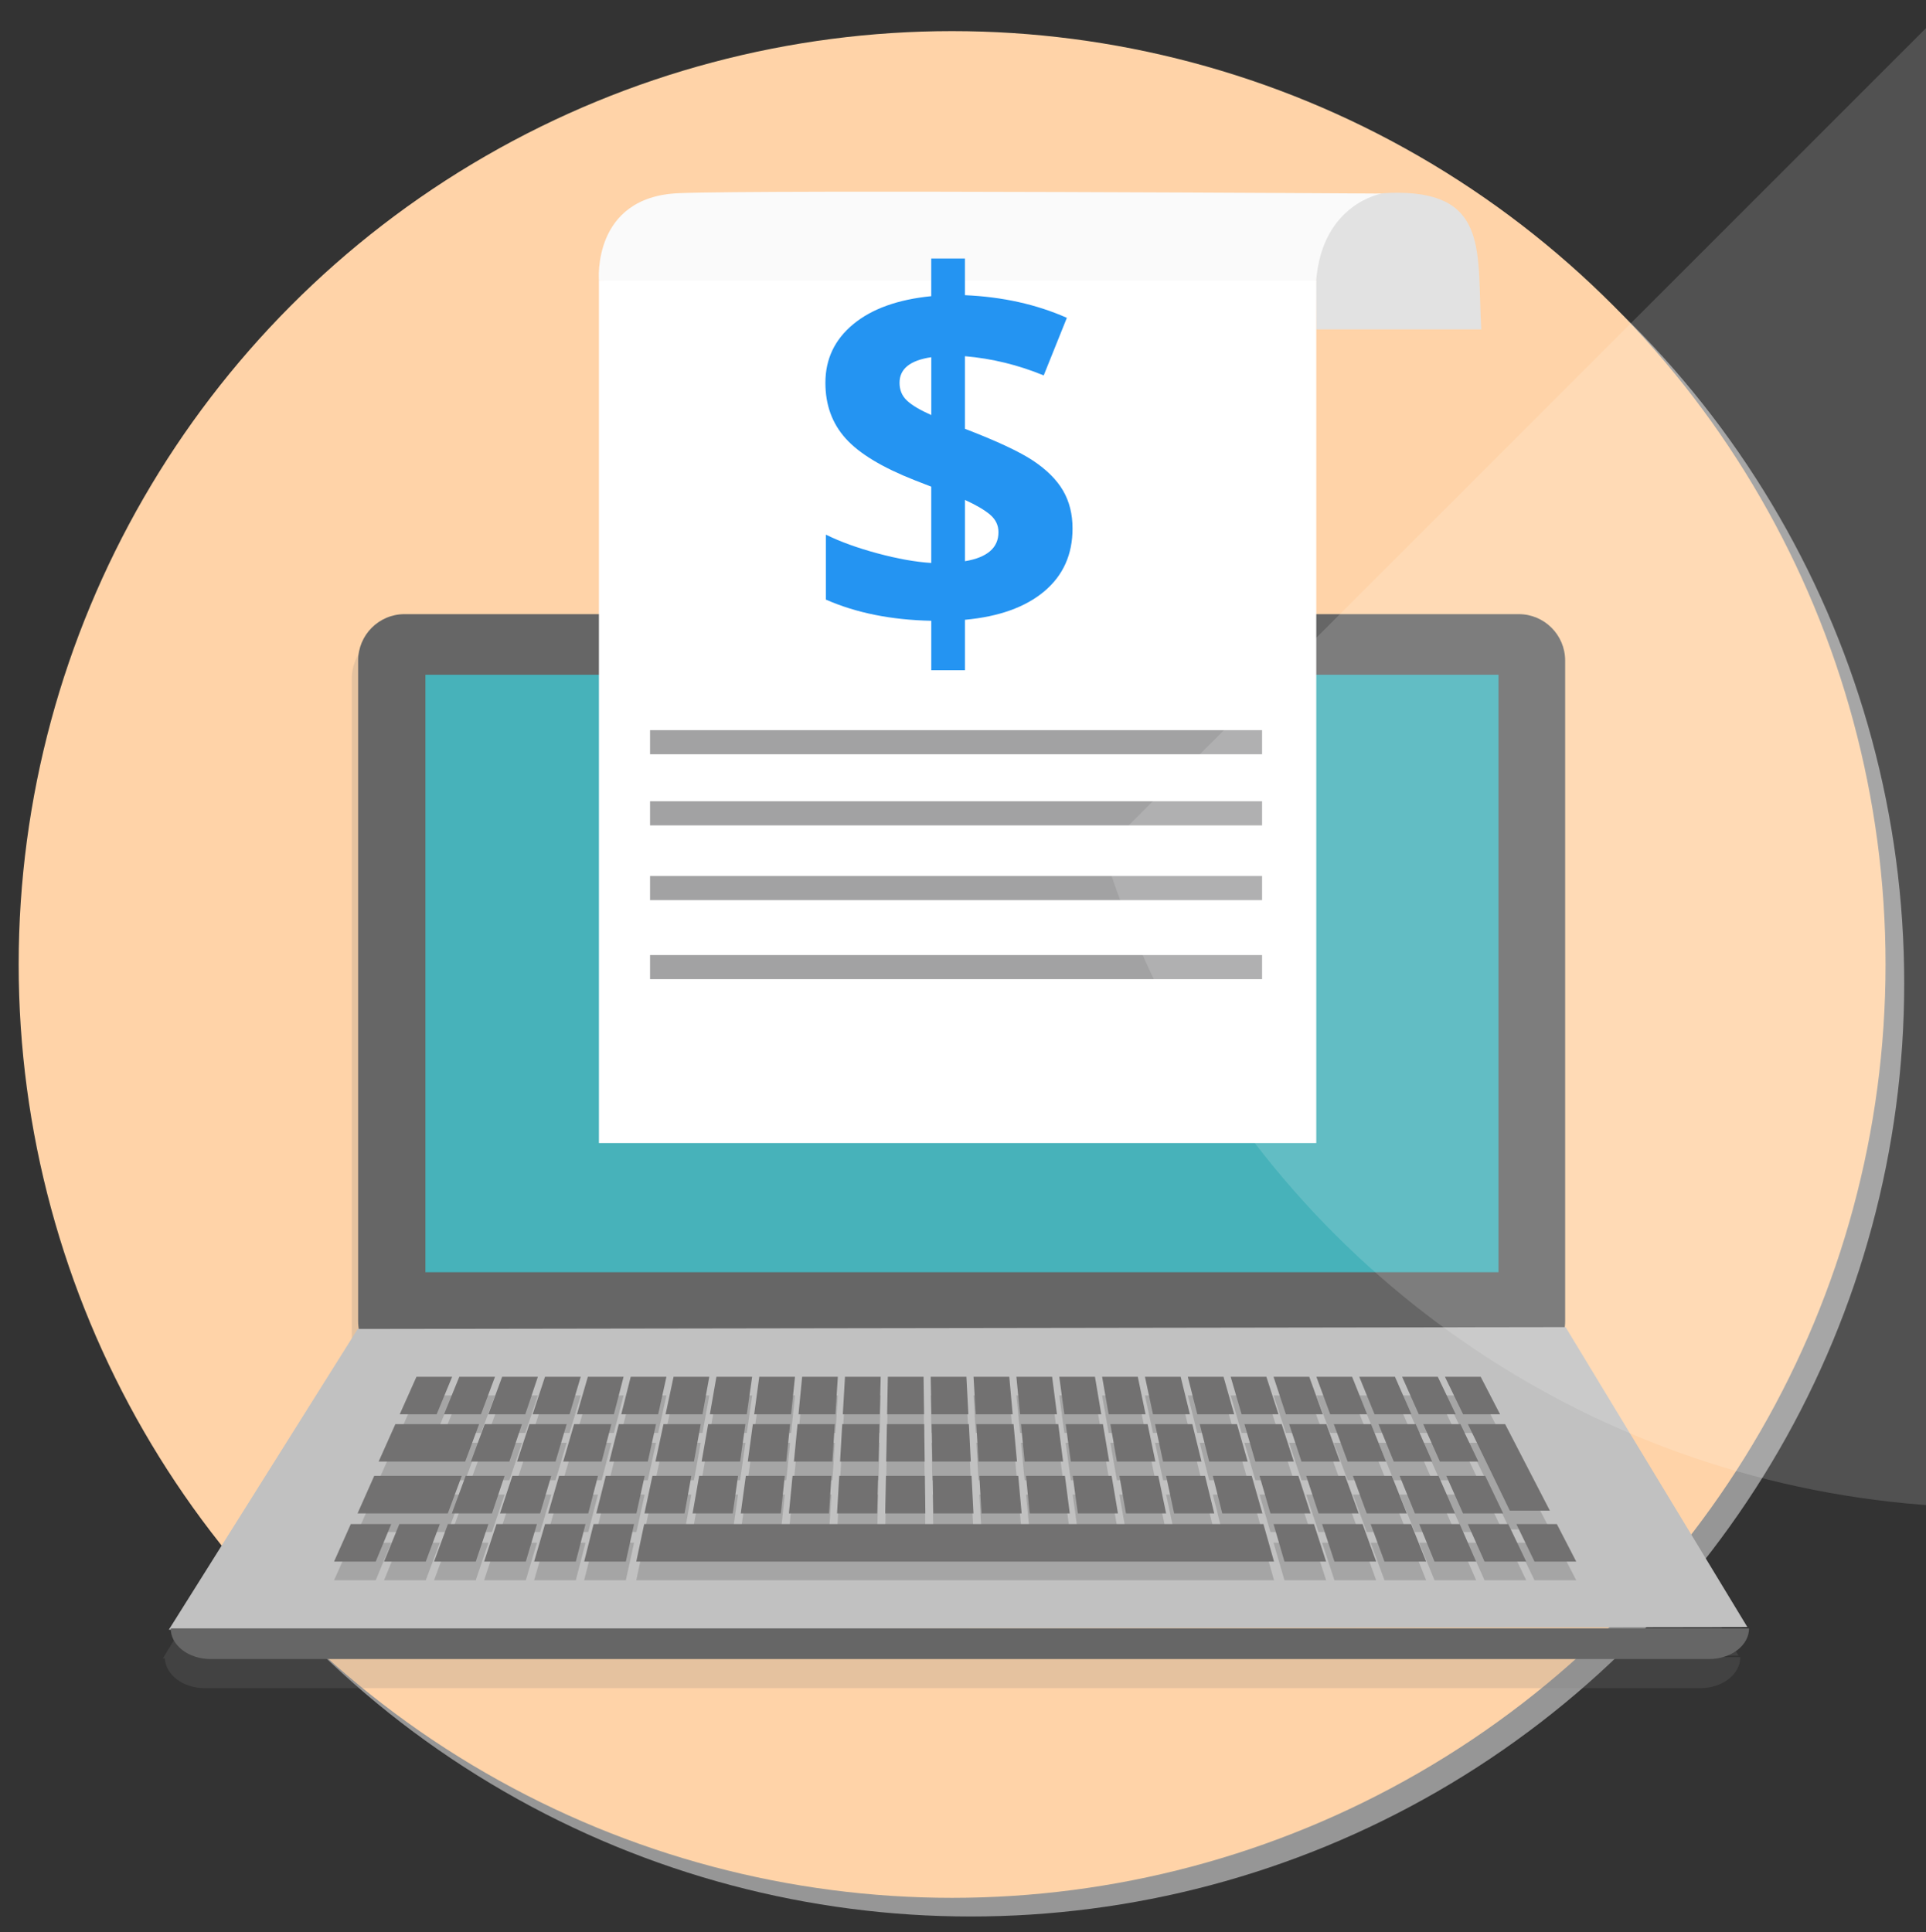
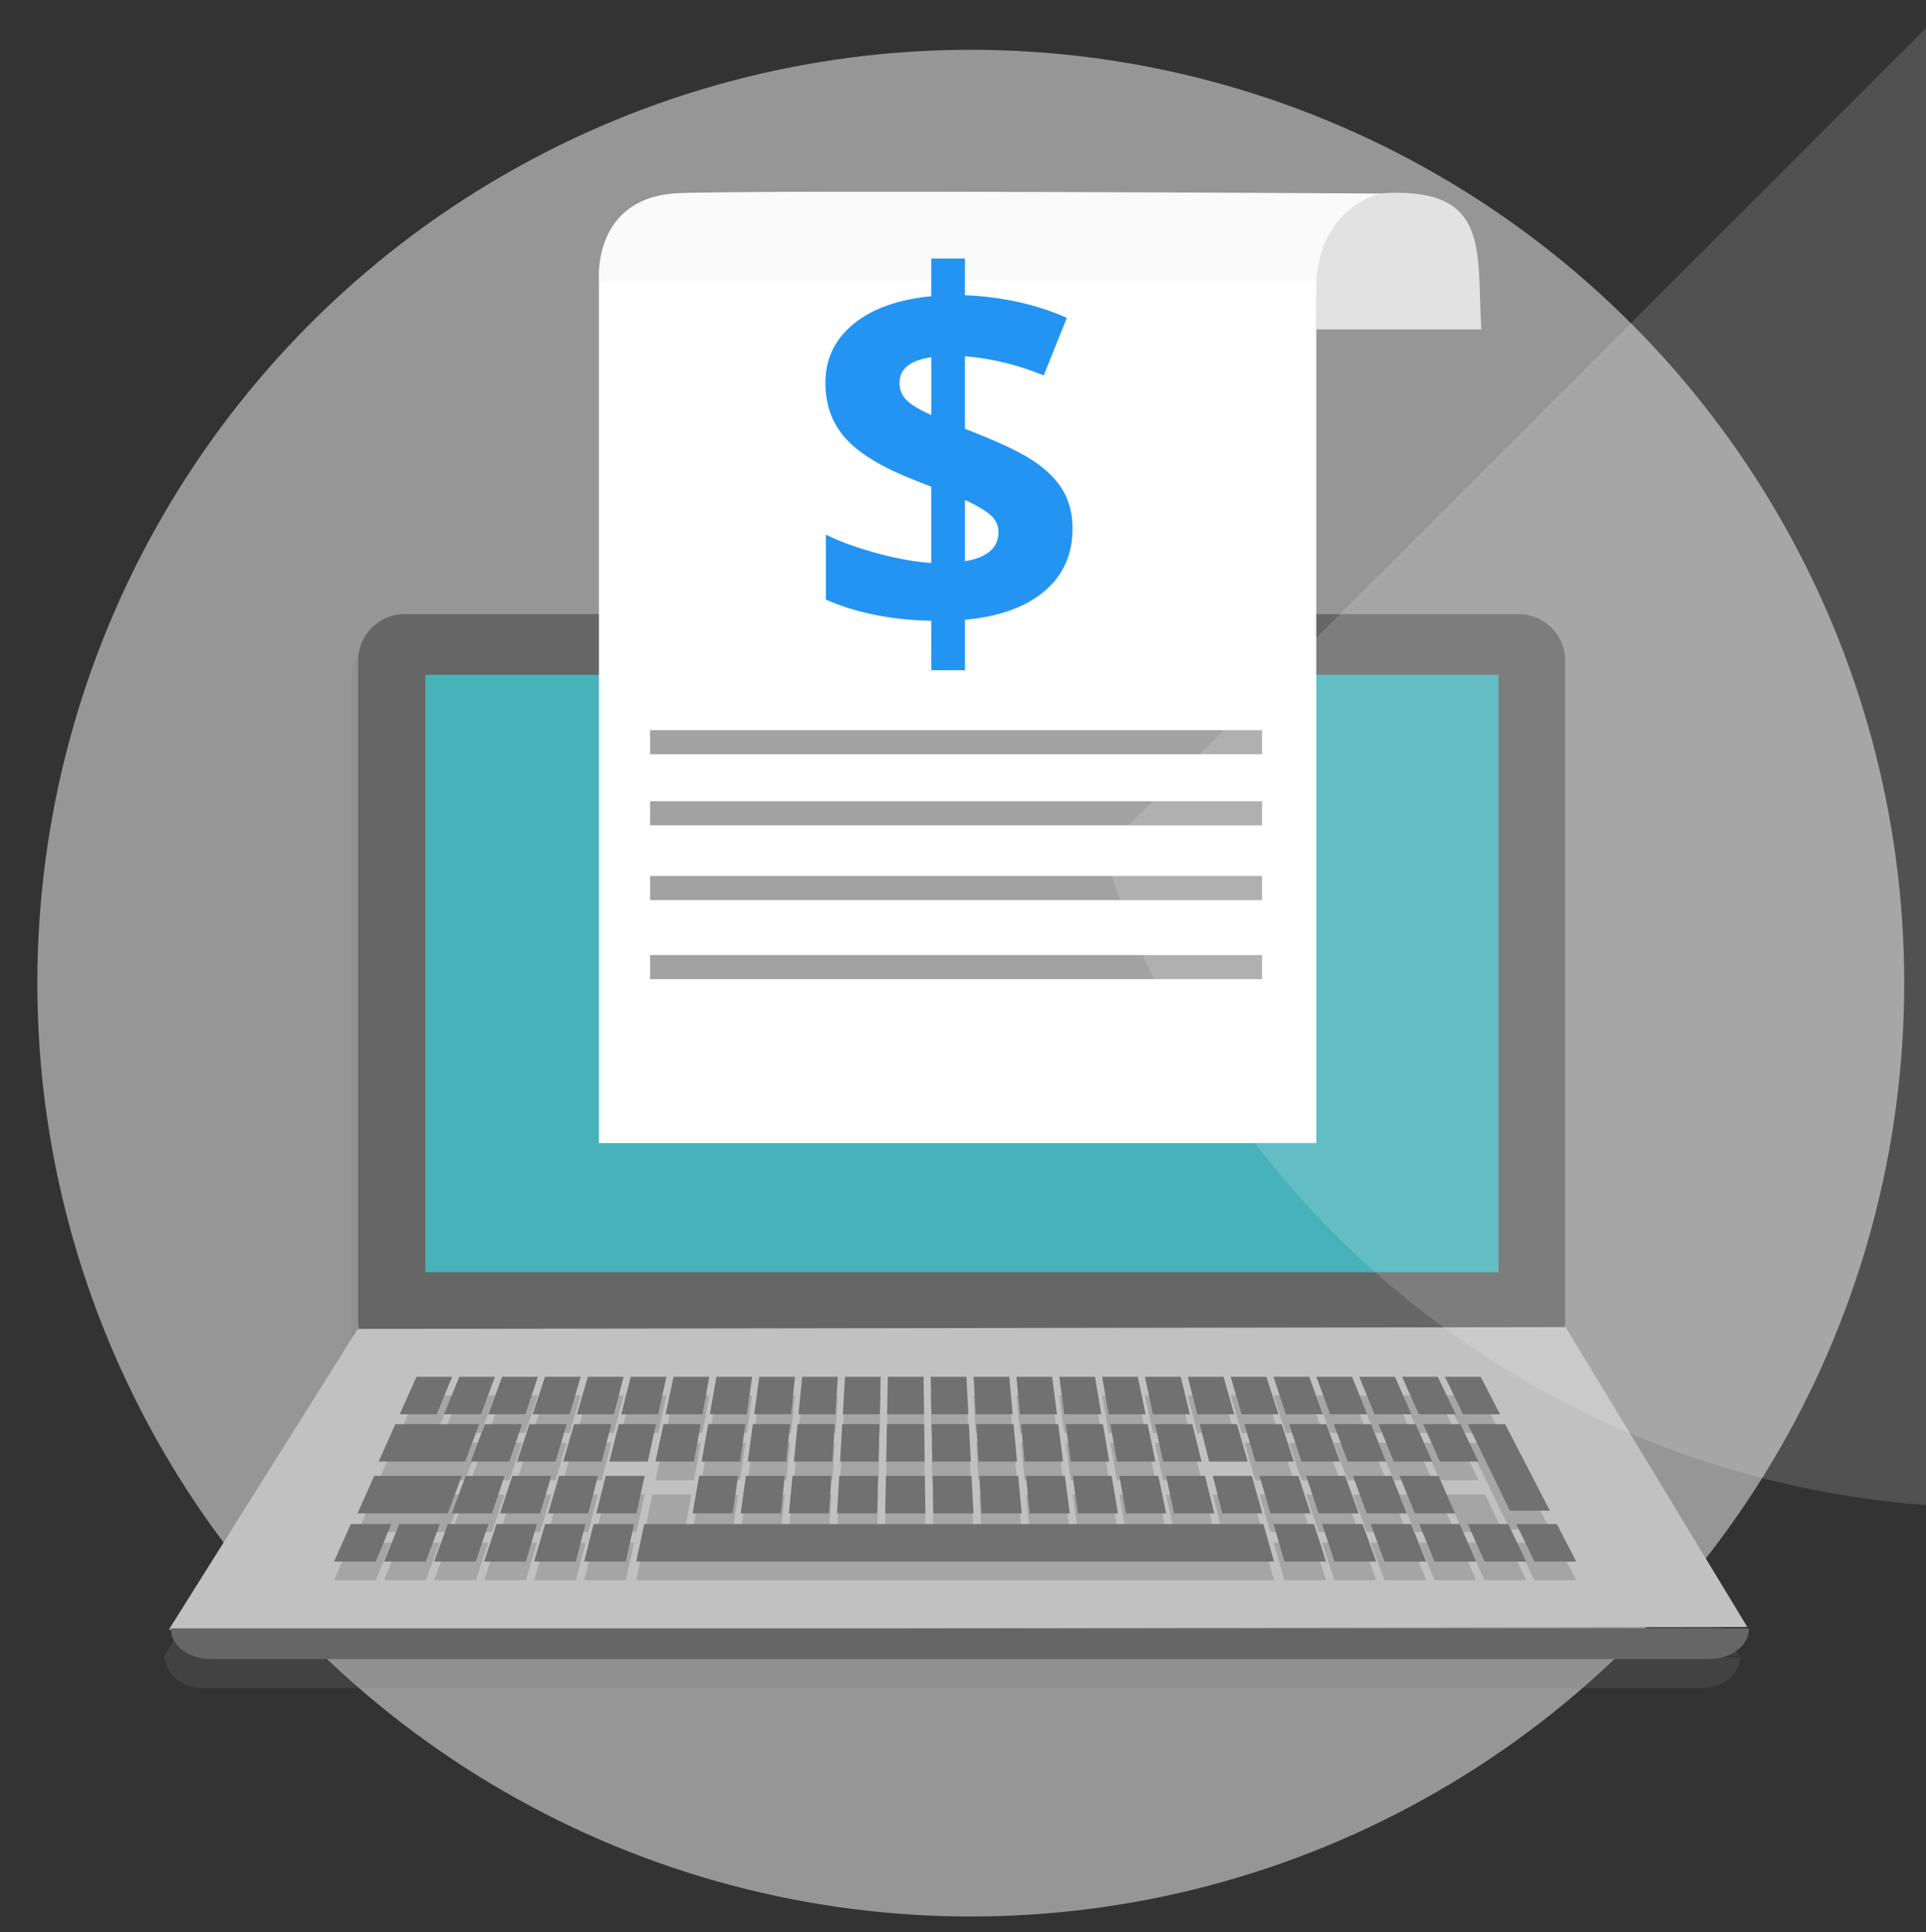
<svg xmlns="http://www.w3.org/2000/svg" xmlns:xlink="http://www.w3.org/1999/xlink" version="1.1" id="Layer_1" x="0px" y="0px" width="103.167px" height="103.496px" viewBox="0 0 103.167 103.496" enable-background="new 0 0 103.167 103.496" xml:space="preserve">
  <rect x="0" y="0" width="103.167" height="103.496" fill="#333333" stroke="none" />
  <g id="factura_1_">
    <g id="bg">
      <g opacity="0.6">
        <circle fill="#D8D8D8" cx="52" cy="52.667" r="50" />
      </g>
      <g>
-         <circle fill="#FFD3A8" cx="51" cy="51.667" r="50" />
-       </g>
+         </g>
    </g>
    <g id="laptop">
-       <path opacity="0.2" fill-rule="evenodd" clip-rule="evenodd" fill="#808080" d="M48.033,88.773l45.092-0.079l-9.717-16.238h-0.045    c0.014-0.106,0.023-0.213,0.023-0.322V36.354c0-1.389-1.113-2.514-2.482-2.514H21.326c-1.371,0-2.482,1.125-2.482,2.514v35.779    c0,0.143,0.014,0.283,0.037,0.42l-0.02-0.428L8.724,88.841h0.103c0.046,0.886,0.983,1.593,2.134,1.593h80.12    c1.182,0,2.139-0.744,2.139-1.661H48.033z" />
+       <path opacity="0.2" fill-rule="evenodd" clip-rule="evenodd" fill="#808080" d="M48.033,88.773l45.092-0.079l-9.717-16.238h-0.045    c0.014-0.106,0.023-0.213,0.023-0.322V36.354c0-1.389-1.113-2.514-2.482-2.514H21.326c-1.371,0-2.482,1.125-2.482,2.514v35.779    c0,0.143,0.014,0.283,0.037,0.42l-0.02-0.428L8.724,88.841h0.103c0.046,0.886,0.983,1.593,2.134,1.593h80.12    c1.182,0,2.139-0.744,2.139-1.661H48.033" />
      <g>
        <g>
          <g>
            <path fill-rule="evenodd" clip-rule="evenodd" fill="#666666" d="M83.838,70.775c0,1.374-1.113,2.487-2.486,2.487H21.67       c-1.373,0-2.486-1.113-2.486-2.487V35.387c0-1.373,1.113-2.487,2.486-2.487h59.682c1.373,0,2.486,1.114,2.486,2.487V70.775z" />
            <polygon fill-rule="evenodd" clip-rule="evenodd" fill="#C1C1C1" points="19.161,71.192 9.045,87.301 93.594,87.155        83.861,71.094      " />
            <path fill-rule="evenodd" clip-rule="evenodd" fill="#666666" d="M93.689,87.233L93.689,87.233       c0,0.907-0.959,1.643-2.143,1.643H11.286c-1.183,0-2.143-0.735-2.143-1.643l0,0" />
            <rect x="22.788" y="36.146" fill-rule="evenodd" clip-rule="evenodd" fill="#47B2BA" width="57.48" height="32.007" />
          </g>
          <g>
            <g opacity="0.15">
              <polygon fill="#070707" points="23.39,76.763 21.412,76.763 22.308,74.754 24.22,74.754       " />
              <polygon fill="#070707" points="24.917,79.297 20.282,79.297 21.178,77.29 25.666,77.29       " />
              <polygon fill="#070707" points="23.988,82.072 19.153,82.072 20.045,80.063 24.735,80.063       " />
              <polygon fill="#070707" points="25.763,76.763 23.786,76.763 24.603,74.754 26.516,74.754       " />
              <polygon fill="#070707" points="28.137,76.763 26.159,76.763 26.898,74.754 28.812,74.754       " />
              <polygon fill="#070707" points="30.51,76.763 28.532,76.763 29.194,74.754 31.107,74.754       " />
              <polygon fill="#070707" points="32.883,76.763 30.905,76.763 31.489,74.754 33.402,74.754       " />
              <polygon fill="#070707" points="35.256,76.763 33.279,76.763 33.785,74.754 35.698,74.754       " />
              <polygon fill="#070707" points="37.63,76.763 35.652,76.763 36.08,74.754 37.993,74.754       " />
              <polygon fill="#070707" points="40.003,76.763 38.025,76.763 38.375,74.754 40.289,74.754       " />
              <polygon fill="#070707" points="42.376,76.763 40.398,76.763 40.671,74.754 42.584,74.754       " />
              <polygon fill="#070707" points="44.75,76.763 42.772,76.763 42.967,74.754 44.879,74.754       " />
              <polygon fill="#070707" points="47.124,76.763 45.146,76.763 45.262,74.754 47.175,74.754       " />
              <polygon fill="#070707" points="49.498,76.763 47.519,76.763 47.558,74.754 49.471,74.754       " />
              <polygon fill="#070707" points="51.871,76.763 49.892,76.763 49.853,74.754 51.766,74.754       " />
              <polygon fill="#070707" points="54.244,76.763 52.266,76.763 52.148,74.754 54.063,74.754       " />
              <polygon fill="#070707" points="56.617,76.763 54.639,76.763 54.443,74.754 56.357,74.754       " />
              <polygon fill="#070707" points="58.99,76.763 57.012,76.763 56.74,74.754 58.652,74.754       " />
              <polygon fill="#070707" points="61.363,76.763 59.385,76.763 59.035,74.754 60.947,74.754       " />
              <polygon fill="#070707" points="63.736,76.763 61.76,76.763 61.33,74.754 63.244,74.754       " />
              <polygon fill="#070707" points="66.109,76.763 64.133,76.763 63.625,74.754 65.539,74.754       " />
              <polygon fill="#070707" points="68.482,76.763 66.506,76.763 65.922,74.754 67.834,74.754       " />
              <polygon fill="#070707" points="70.857,76.763 68.879,76.763 68.217,74.754 70.131,74.754       " />
              <polygon fill="#070707" points="73.23,76.763 71.252,76.763 70.512,74.754 72.426,74.754       " />
              <polygon fill="#070707" points="75.604,76.763 73.627,76.763 72.809,74.754 74.721,74.754       " />
              <polygon fill="#070707" points="77.977,76.763 75.998,76.763 75.104,74.754 77.016,74.754       " />
              <polygon fill="#070707" points="80.352,76.763 78.371,76.763 77.398,74.754 79.313,74.754       " />
              <polygon fill="#070707" points="20.126,84.654 17.894,84.654 18.79,82.645 20.957,82.645       " />
              <polygon fill="#070707" points="22.806,84.654 20.573,84.654 21.391,82.645 23.559,82.645       " />
              <polygon fill="#070707" points="25.485,84.654 23.252,84.654 23.992,82.645 26.161,82.645       " />
              <polygon fill="#070707" points="28.165,84.654 25.932,84.654 26.594,82.645 28.762,82.645       " />
              <polygon fill="#070707" points="30.844,84.654 28.611,84.654 29.195,82.645 31.363,82.645       " />
              <polygon fill="#070707" points="33.523,84.654 31.291,84.654 31.796,82.645 33.964,82.645       " />
              <polygon fill="#070707" points="68.244,84.654 34.082,84.654 34.506,82.645 67.676,82.645       " />
              <polygon fill="#070707" points="71.033,84.654 68.803,84.654 68.217,82.645 70.385,82.645       " />
              <polygon fill="#070707" points="73.715,84.654 71.48,84.654 70.818,82.645 72.988,82.645       " />
              <polygon fill="#070707" points="76.393,84.654 74.16,84.654 73.42,82.645 75.588,82.645       " />
              <polygon fill="#070707" points="79.072,84.654 76.84,84.654 76.021,82.645 78.189,82.645       " />
              <polygon fill="#070707" points="81.752,84.654 79.52,84.654 78.623,82.645 80.791,82.645       " />
              <polygon fill="#070707" points="84.432,84.654 82.197,84.654 81.225,82.645 83.393,82.645       " />
              <polygon fill="#070707" points="27.285,79.297 25.225,79.297 25.965,77.29 27.96,77.29       " />
              <polygon fill="#070707" points="29.757,79.297 27.697,79.297 28.359,77.29 30.354,77.29       " />
              <polygon fill="#070707" points="32.228,79.297 30.168,79.297 30.752,77.29 32.748,77.29       " />
-               <polygon fill="#070707" points="34.7,79.297 32.64,79.297 33.146,77.29 35.141,77.29       " />
              <polygon fill="#070707" points="37.171,79.297 35.111,79.297 35.54,77.29 37.535,77.29       " />
              <polygon fill="#070707" points="39.643,79.297 37.583,79.297 37.934,77.29 39.928,77.29       " />
              <polygon fill="#070707" points="42.115,79.297 40.055,79.297 40.327,77.29 42.322,77.29       " />
              <polygon fill="#070707" points="44.586,79.297 42.527,79.297 42.721,77.29 44.716,77.29       " />
              <polygon fill="#070707" points="47.058,79.297 44.999,79.297 45.115,77.29 47.11,77.29       " />
              <polygon fill="#070707" points="49.531,79.297 47.47,79.297 47.509,77.29 49.504,77.29       " />
              <polygon fill="#070707" points="52.002,79.297 49.942,79.297 49.903,77.29 51.898,77.29       " />
              <polygon fill="#070707" points="54.475,79.297 52.414,79.297 52.297,77.29 54.291,77.29       " />
              <polygon fill="#070707" points="56.945,79.297 54.885,79.297 54.689,77.29 56.686,77.29       " />
              <polygon fill="#070707" points="59.416,79.297 57.357,79.297 57.084,77.29 59.078,77.29       " />
              <polygon fill="#070707" points="61.889,79.297 59.828,79.297 59.477,77.29 61.473,77.29       " />
              <polygon fill="#070707" points="64.359,79.297 62.301,79.297 61.871,77.29 63.867,77.29       " />
-               <polygon fill="#070707" points="66.832,79.297 64.771,79.297 64.264,77.29 66.26,77.29       " />
              <polygon fill="#070707" points="69.303,79.297 67.244,79.297 66.658,77.29 68.652,77.29       " />
              <polygon fill="#070707" points="71.775,79.297 69.715,79.297 69.053,77.29 71.049,77.29       " />
              <polygon fill="#070707" points="74.246,79.297 72.186,79.297 71.445,77.29 73.441,77.29       " />
              <polygon fill="#070707" points="76.717,79.297 74.658,79.297 73.84,77.29 75.834,77.29       " />
              <polygon fill="#070707" points="79.189,79.297 77.129,79.297 76.234,77.29 78.229,77.29       " />
              <polygon fill="#070707" points="83.021,81.928 80.875,81.928 78.627,77.29 80.623,77.29       " />
              <polygon fill="#070707" points="26.353,82.072 24.204,82.072 24.943,80.063 27.028,80.063       " />
              <polygon fill="#070707" points="28.932,82.072 26.783,82.072 27.445,80.063 29.529,80.063       " />
              <polygon fill="#070707" points="31.511,82.072 29.362,82.072 29.946,80.063 32.031,80.063       " />
              <polygon fill="#070707" points="34.09,82.072 31.941,82.072 32.447,80.063 34.532,80.063       " />
              <polygon fill="#070707" points="36.669,82.072 34.52,82.072 34.948,80.063 37.033,80.063       " />
              <polygon fill="#070707" points="39.249,82.072 37.099,82.072 37.45,80.063 39.534,80.063       " />
              <polygon fill="#070707" points="41.828,82.072 39.678,82.072 39.951,80.063 42.036,80.063       " />
              <polygon fill="#070707" points="44.407,82.072 42.258,82.072 42.453,80.063 44.537,80.063       " />
              <polygon fill="#070707" points="46.987,82.072 44.837,82.072 44.954,80.063 47.039,80.063       " />
              <polygon fill="#070707" points="49.567,82.072 47.417,82.072 47.456,80.063 49.541,80.063       " />
              <polygon fill="#070707" points="52.145,82.072 49.996,82.072 49.957,80.063 52.041,80.063       " />
              <polygon fill="#070707" points="54.725,82.072 52.576,82.072 52.459,80.063 54.543,80.063       " />
              <polygon fill="#070707" points="57.303,82.072 55.154,82.072 54.959,80.063 57.043,80.063       " />
              <polygon fill="#070707" points="59.883,82.072 57.734,82.072 57.461,80.063 59.545,80.063       " />
              <polygon fill="#070707" points="62.463,82.072 60.313,82.072 59.961,80.063 62.047,80.063       " />
              <polygon fill="#070707" points="65.041,82.072 62.893,82.072 62.463,80.063 64.549,80.063       " />
              <polygon fill="#070707" points="67.621,82.072 65.471,82.072 64.965,80.063 67.049,80.063       " />
              <polygon fill="#070707" points="70.199,82.072 68.051,82.072 67.467,80.063 69.549,80.063       " />
              <polygon fill="#070707" points="72.779,82.072 70.629,82.072 69.967,80.063 72.053,80.063       " />
              <polygon fill="#070707" points="75.357,82.072 73.209,82.072 72.469,80.063 74.553,80.063       " />
              <polygon fill="#070707" points="77.938,82.072 75.789,82.072 74.971,80.063 77.055,80.063       " />
              <polygon fill="#070707" points="80.518,82.072 78.367,82.072 77.471,80.063 79.557,80.063       " />
            </g>
            <g>
              <g>
                <polygon fill="#727171" points="23.39,75.763 21.412,75.763 22.308,73.754 24.22,73.754        " />
                <polygon fill="#727171" points="24.917,78.297 20.282,78.297 21.178,76.29 25.666,76.29        " />
                <polygon fill="#727171" points="23.988,81.072 19.153,81.072 20.045,79.063 24.735,79.063        " />
                <polygon fill="#727171" points="25.763,75.763 23.786,75.763 24.603,73.754 26.516,73.754        " />
                <polygon fill="#727171" points="28.137,75.763 26.159,75.763 26.898,73.754 28.812,73.754        " />
                <polygon fill="#727171" points="30.51,75.763 28.532,75.763 29.194,73.754 31.107,73.754        " />
                <polygon fill="#727171" points="32.883,75.763 30.905,75.763 31.489,73.754 33.402,73.754        " />
                <polygon fill="#727171" points="35.256,75.763 33.279,75.763 33.785,73.754 35.698,73.754        " />
                <polygon fill="#727171" points="37.63,75.763 35.652,75.763 36.08,73.754 37.993,73.754        " />
                <polygon fill="#727171" points="40.003,75.763 38.025,75.763 38.375,73.754 40.289,73.754        " />
                <polygon fill="#727171" points="42.376,75.763 40.398,75.763 40.671,73.754 42.584,73.754        " />
                <polygon fill="#727171" points="44.75,75.763 42.772,75.763 42.967,73.754 44.879,73.754        " />
                <polygon fill="#727171" points="47.124,75.763 45.146,75.763 45.262,73.754 47.175,73.754        " />
                <polygon fill="#727171" points="49.498,75.763 47.519,75.763 47.558,73.754 49.471,73.754        " />
                <polygon fill="#727171" points="51.871,75.763 49.892,75.763 49.853,73.754 51.766,73.754        " />
                <polygon fill="#727171" points="54.244,75.763 52.266,75.763 52.148,73.754 54.063,73.754        " />
                <polygon fill="#727171" points="56.617,75.763 54.639,75.763 54.443,73.754 56.357,73.754        " />
                <polygon fill="#727171" points="58.99,75.763 57.012,75.763 56.74,73.754 58.652,73.754        " />
                <polygon fill="#727171" points="61.363,75.763 59.385,75.763 59.035,73.754 60.947,73.754        " />
                <polygon fill="#727171" points="63.736,75.763 61.76,75.763 61.33,73.754 63.244,73.754        " />
                <polygon fill="#727171" points="66.109,75.763 64.133,75.763 63.625,73.754 65.539,73.754        " />
                <polygon fill="#727171" points="68.482,75.763 66.506,75.763 65.922,73.754 67.834,73.754        " />
                <polygon fill="#727171" points="70.857,75.763 68.879,75.763 68.217,73.754 70.131,73.754        " />
                <polygon fill="#727171" points="73.23,75.763 71.252,75.763 70.512,73.754 72.426,73.754        " />
                <polygon fill="#727171" points="75.604,75.763 73.627,75.763 72.809,73.754 74.721,73.754        " />
                <polygon fill="#727171" points="77.977,75.763 75.998,75.763 75.104,73.754 77.016,73.754        " />
                <polygon fill="#727171" points="80.352,75.763 78.371,75.763 77.398,73.754 79.313,73.754        " />
                <polygon fill="#727171" points="20.126,83.654 17.894,83.654 18.79,81.645 20.957,81.645        " />
                <polygon fill="#727171" points="22.806,83.654 20.573,83.654 21.391,81.645 23.559,81.645        " />
                <polygon fill="#727171" points="25.485,83.654 23.252,83.654 23.992,81.645 26.161,81.645        " />
                <polygon fill="#727171" points="28.165,83.654 25.932,83.654 26.594,81.645 28.762,81.645        " />
                <polygon fill="#727171" points="30.844,83.654 28.611,83.654 29.195,81.645 31.363,81.645        " />
                <polygon fill="#727171" points="33.523,83.654 31.291,83.654 31.796,81.645 33.964,81.645        " />
                <polygon fill="#727171" points="68.244,83.654 34.082,83.654 34.506,81.645 67.676,81.645        " />
                <polygon fill="#727171" points="71.033,83.654 68.803,83.654 68.217,81.645 70.385,81.645        " />
                <polygon fill="#727171" points="73.715,83.654 71.48,83.654 70.818,81.645 72.988,81.645        " />
                <polygon fill="#727171" points="76.393,83.654 74.16,83.654 73.42,81.645 75.588,81.645        " />
                <polygon fill="#727171" points="79.072,83.654 76.84,83.654 76.021,81.645 78.189,81.645        " />
                <polygon fill="#727171" points="81.752,83.654 79.52,83.654 78.623,81.645 80.791,81.645        " />
                <polygon fill="#727171" points="84.432,83.654 82.197,83.654 81.225,81.645 83.393,81.645        " />
                <polygon fill="#727171" points="27.285,78.297 25.225,78.297 25.965,76.29 27.96,76.29        " />
                <polygon fill="#727171" points="29.757,78.297 27.697,78.297 28.359,76.29 30.354,76.29        " />
                <polygon fill="#727171" points="32.228,78.297 30.168,78.297 30.752,76.29 32.748,76.29        " />
                <polygon fill="#727171" points="34.7,78.297 32.64,78.297 33.146,76.29 35.141,76.29        " />
                <polygon fill="#727171" points="37.171,78.297 35.111,78.297 35.54,76.29 37.535,76.29        " />
                <polygon fill="#727171" points="39.643,78.297 37.583,78.297 37.934,76.29 39.928,76.29        " />
                <polygon fill="#727171" points="42.115,78.297 40.055,78.297 40.327,76.29 42.322,76.29        " />
                <polygon fill="#727171" points="44.586,78.297 42.527,78.297 42.721,76.29 44.716,76.29        " />
                <polygon fill="#727171" points="47.058,78.297 44.999,78.297 45.115,76.29 47.11,76.29        " />
                <polygon fill="#727171" points="49.531,78.297 47.47,78.297 47.509,76.29 49.504,76.29        " />
                <polygon fill="#727171" points="52.002,78.297 49.942,78.297 49.903,76.29 51.898,76.29        " />
                <polygon fill="#727171" points="54.475,78.297 52.414,78.297 52.297,76.29 54.291,76.29        " />
                <polygon fill="#727171" points="56.945,78.297 54.885,78.297 54.689,76.29 56.686,76.29        " />
                <polygon fill="#727171" points="59.416,78.297 57.357,78.297 57.084,76.29 59.078,76.29        " />
                <polygon fill="#727171" points="61.889,78.297 59.828,78.297 59.477,76.29 61.473,76.29        " />
                <polygon fill="#727171" points="64.359,78.297 62.301,78.297 61.871,76.29 63.867,76.29        " />
                <polygon fill="#727171" points="66.832,78.297 64.771,78.297 64.264,76.29 66.26,76.29        " />
                <polygon fill="#727171" points="69.303,78.297 67.244,78.297 66.658,76.29 68.652,76.29        " />
                <polygon fill="#727171" points="71.775,78.297 69.715,78.297 69.053,76.29 71.049,76.29        " />
                <polygon fill="#727171" points="74.246,78.297 72.186,78.297 71.445,76.29 73.441,76.29        " />
                <polygon fill="#727171" points="76.717,78.297 74.658,78.297 73.84,76.29 75.834,76.29        " />
                <polygon fill="#727171" points="79.189,78.297 77.129,78.297 76.234,76.29 78.229,76.29        " />
                <polygon fill="#727171" points="83.021,80.928 80.875,80.928 78.627,76.29 80.623,76.29        " />
                <polygon fill="#727171" points="26.353,81.072 24.204,81.072 24.943,79.063 27.028,79.063        " />
                <polygon fill="#727171" points="28.932,81.072 26.783,81.072 27.445,79.063 29.529,79.063        " />
                <polygon fill="#727171" points="31.511,81.072 29.362,81.072 29.946,79.063 32.031,79.063        " />
                <polygon fill="#727171" points="34.09,81.072 31.941,81.072 32.447,79.063 34.532,79.063        " />
-                 <polygon fill="#727171" points="36.669,81.072 34.52,81.072 34.948,79.063 37.033,79.063        " />
                <polygon fill="#727171" points="39.249,81.072 37.099,81.072 37.45,79.063 39.534,79.063        " />
                <polygon fill="#727171" points="41.828,81.072 39.678,81.072 39.951,79.063 42.036,79.063        " />
                <polygon fill="#727171" points="44.407,81.072 42.258,81.072 42.453,79.063 44.537,79.063        " />
                <polygon fill="#727171" points="46.987,81.072 44.837,81.072 44.954,79.063 47.039,79.063        " />
                <polygon fill="#727171" points="49.567,81.072 47.417,81.072 47.456,79.063 49.541,79.063        " />
                <polygon fill="#727171" points="52.145,81.072 49.996,81.072 49.957,79.063 52.041,79.063        " />
                <polygon fill="#727171" points="54.725,81.072 52.576,81.072 52.459,79.063 54.543,79.063        " />
                <polygon fill="#727171" points="57.303,81.072 55.154,81.072 54.959,79.063 57.043,79.063        " />
                <polygon fill="#727171" points="59.883,81.072 57.734,81.072 57.461,79.063 59.545,79.063        " />
                <polygon fill="#727171" points="62.463,81.072 60.313,81.072 59.961,79.063 62.047,79.063        " />
                <polygon fill="#727171" points="65.041,81.072 62.893,81.072 62.463,79.063 64.549,79.063        " />
                <polygon fill="#727171" points="67.621,81.072 65.471,81.072 64.965,79.063 67.049,79.063        " />
                <polygon fill="#727171" points="70.199,81.072 68.051,81.072 67.467,79.063 69.549,79.063        " />
                <polygon fill="#727171" points="72.779,81.072 70.629,81.072 69.967,79.063 72.053,79.063        " />
                <polygon fill="#727171" points="75.357,81.072 73.209,81.072 72.469,79.063 74.553,79.063        " />
                <polygon fill="#727171" points="77.938,81.072 75.789,81.072 74.971,79.063 77.055,79.063        " />
-                 <polygon fill="#727171" points="80.518,81.072 78.367,81.072 77.471,79.063 79.557,79.063        " />
              </g>
            </g>
          </g>
        </g>
      </g>
    </g>
    <g id="factura">
      <path fill="#E2E2E2" d="M70.507,17.646c0-4.042-0.601-7.362,4.419-7.319c4.851,0.042,4.185,3.292,4.419,7.319H70.507z" />
      <path fill="#FAFAFA" d="M32.082,15.028c0,0-0.386-4.487,4.274-4.679c4.659-0.192,37.656,0.021,37.656,0.021    s-3.18,0.528-3.512,4.659C70.17,19.159,32.082,15.028,32.082,15.028z" />
      <rect x="32.082" y="15.028" fill="#FFFFFF" width="38.425" height="46.206" />
      <g>
        <g>
          <path fill="#2494F2" d="M57.451,28.311c0,1.398-0.506,2.521-1.516,3.369c-1.011,0.848-2.426,1.355-4.246,1.522v2.702h-1.805      v-2.649c-2.145-0.044-4.026-0.422-5.644-1.134v-3.48c0.765,0.378,1.686,0.712,2.762,1.002c1.077,0.29,2.037,0.461,2.881,0.514      v-4.086l-0.884-0.344c-1.741-0.685-2.973-1.43-3.697-2.234c-0.726-0.804-1.089-1.799-1.089-2.986      c0-1.274,0.499-2.322,1.497-3.144s2.388-1.32,4.173-1.497v-2.017h1.805v1.964c2.014,0.088,3.832,0.493,5.459,1.213l-1.24,3.085      c-1.371-0.563-2.776-0.906-4.219-1.029v3.889c1.715,0.659,2.934,1.23,3.66,1.714c0.724,0.484,1.256,1.015,1.594,1.595      C57.281,26.861,57.451,27.538,57.451,28.311z M48.184,20.507c0,0.387,0.134,0.706,0.402,0.956      c0.269,0.25,0.701,0.507,1.299,0.771v-3.098C48.75,19.303,48.184,19.76,48.184,20.507z M53.483,28.509      c0-0.37-0.149-0.682-0.448-0.937s-0.748-0.518-1.346-0.791v3.283C52.887,29.863,53.483,29.344,53.483,28.509z" />
        </g>
      </g>
      <rect x="34.82" y="39.114" fill="#A2A2A3" width="32.784" height="1.292" />
      <rect x="34.82" y="42.924" fill="#A2A2A3" width="32.784" height="1.292" />
      <rect x="34.82" y="46.928" fill="#A2A2A3" width="32.784" height="1.292" />
      <rect x="34.82" y="51.162" fill="#A2A2A3" width="32.784" height="1.292" />
    </g>
    <g id="fx" opacity="0.15">
      <defs>
        <circle id="bg_1_" opacity="0.15" cx="51" cy="51.667" r="50" />
      </defs>
      <clipPath id="bg_2_">
        <use xlink:href="#bg_1_" overflow="visible" />
      </clipPath>
      <rect id="effect" x="27.702" y="32.203" transform="matrix(0.707 0.707 -0.707 0.707 107.321 -41.818)" clip-path="url(#bg_2_)" fill="#FFFFFF" width="152.873" height="152.872" />
    </g>
  </g>
</svg>